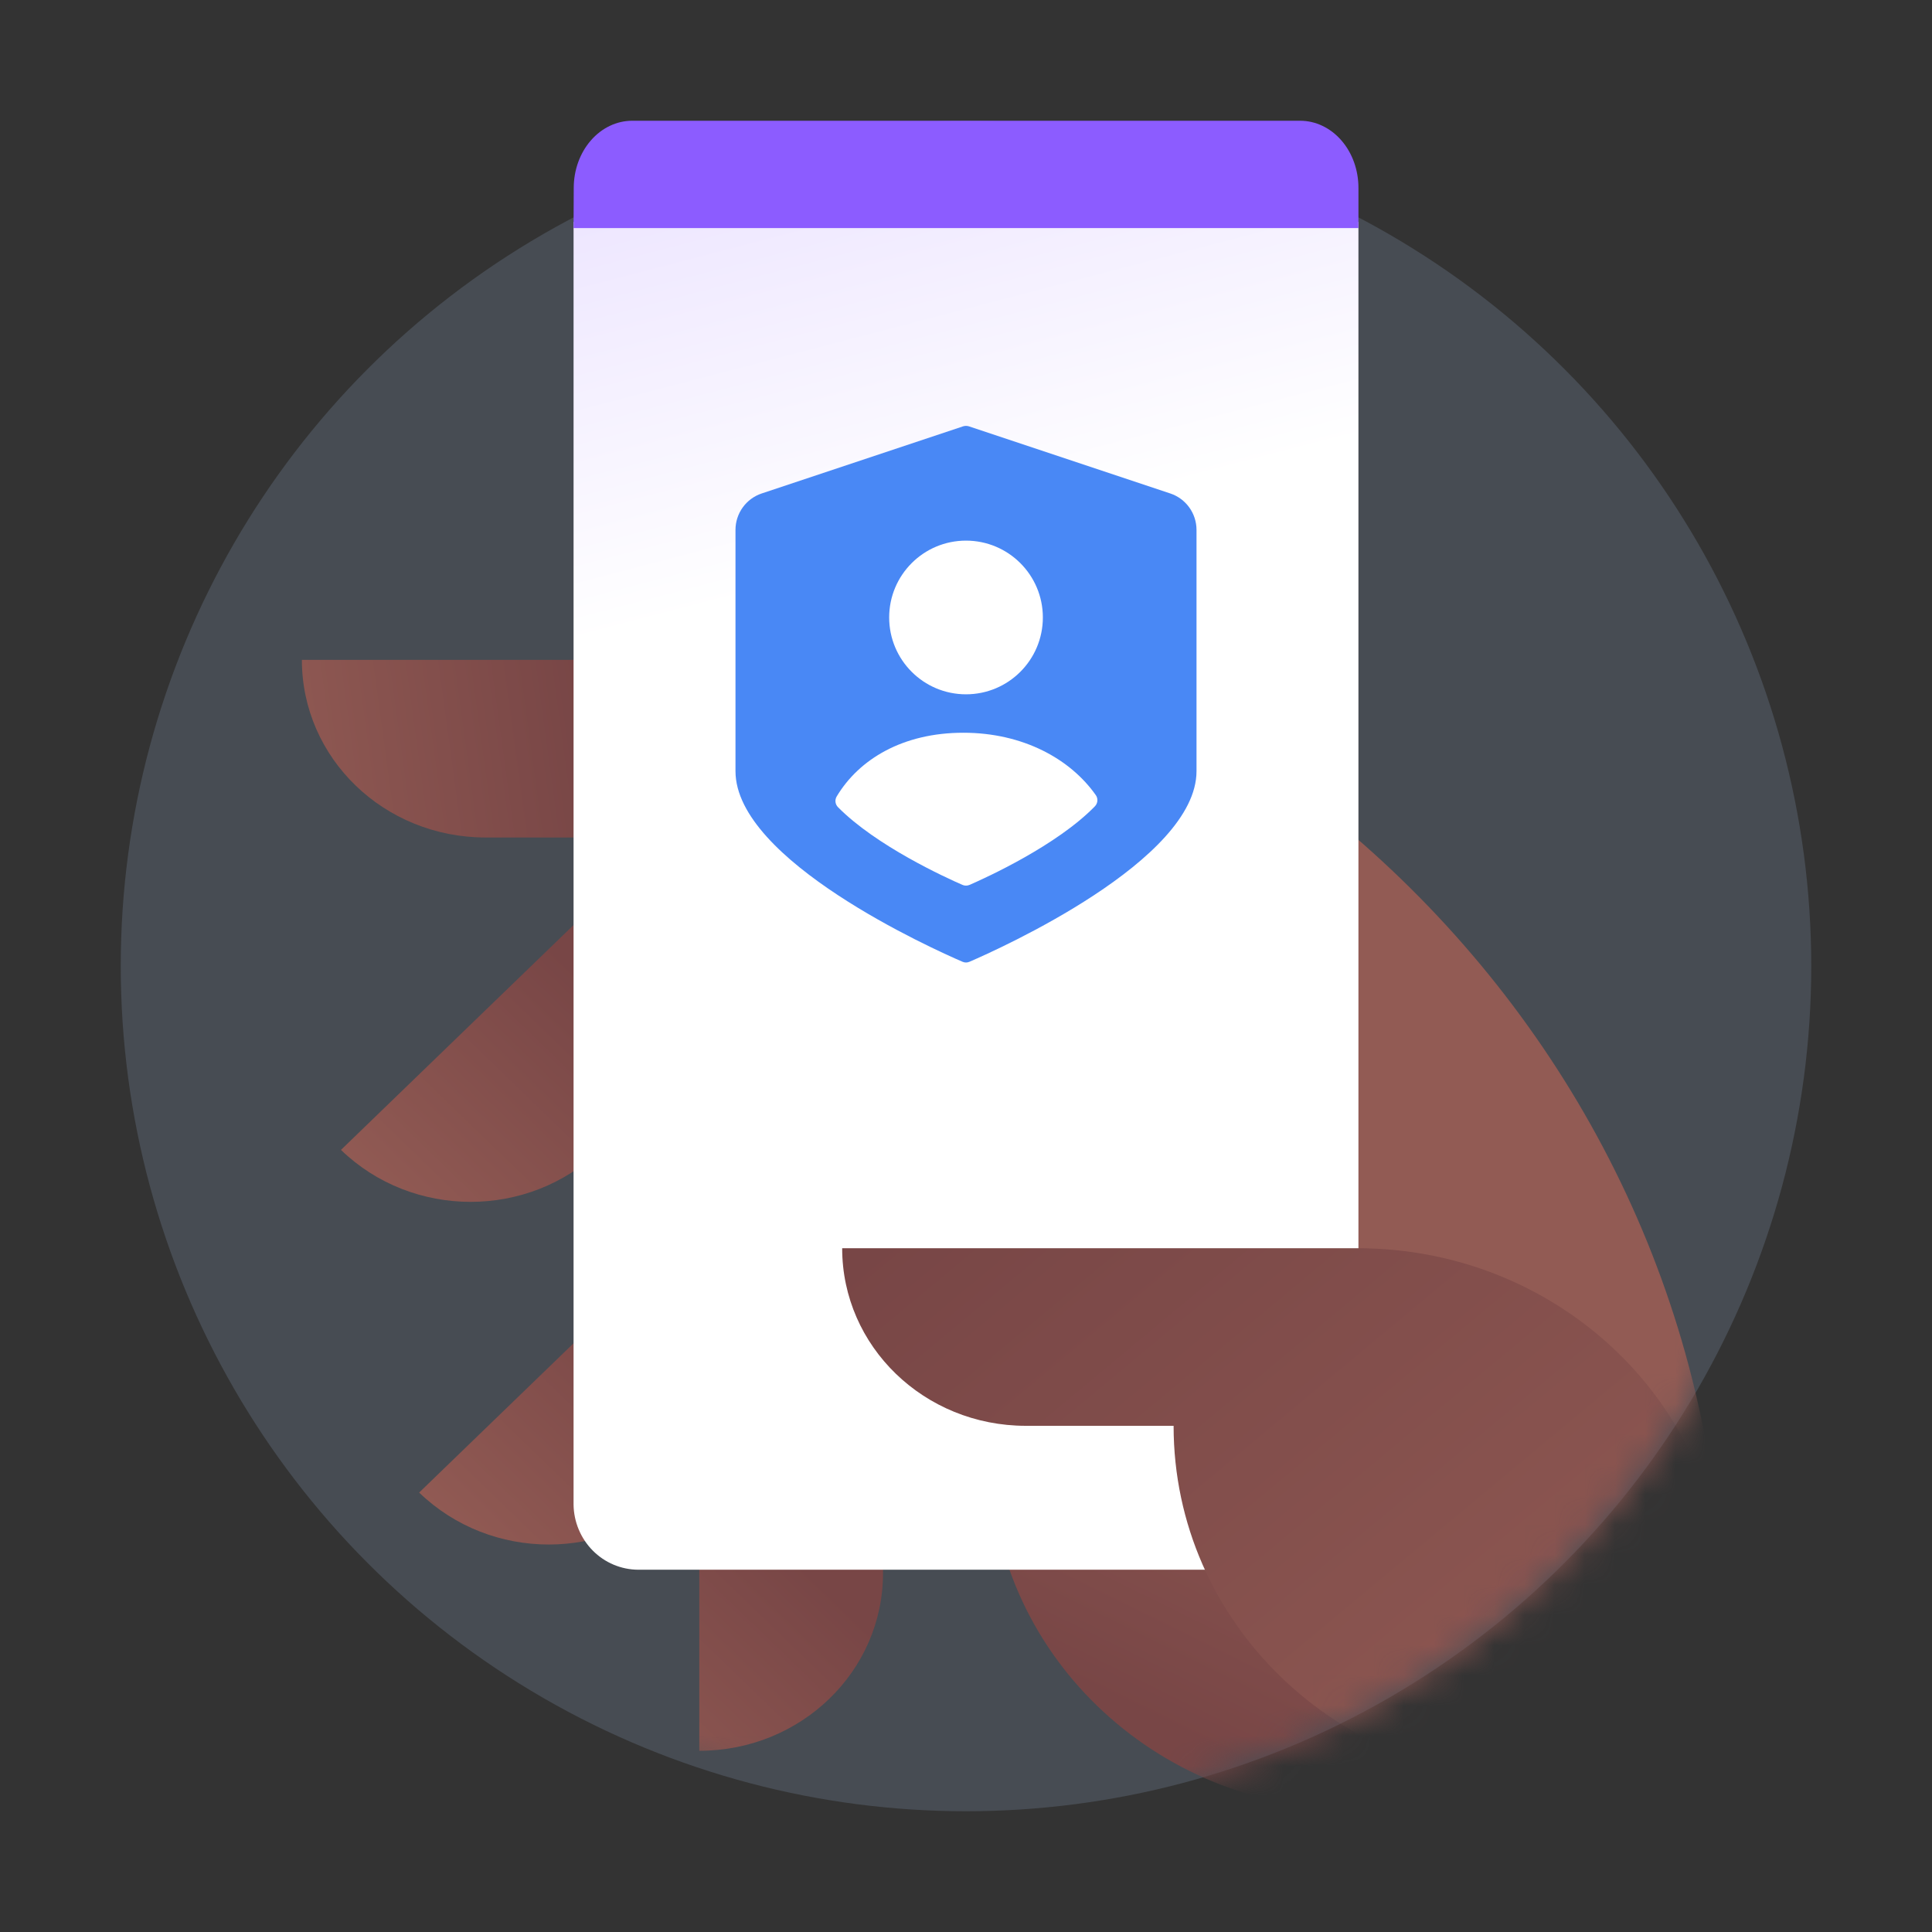
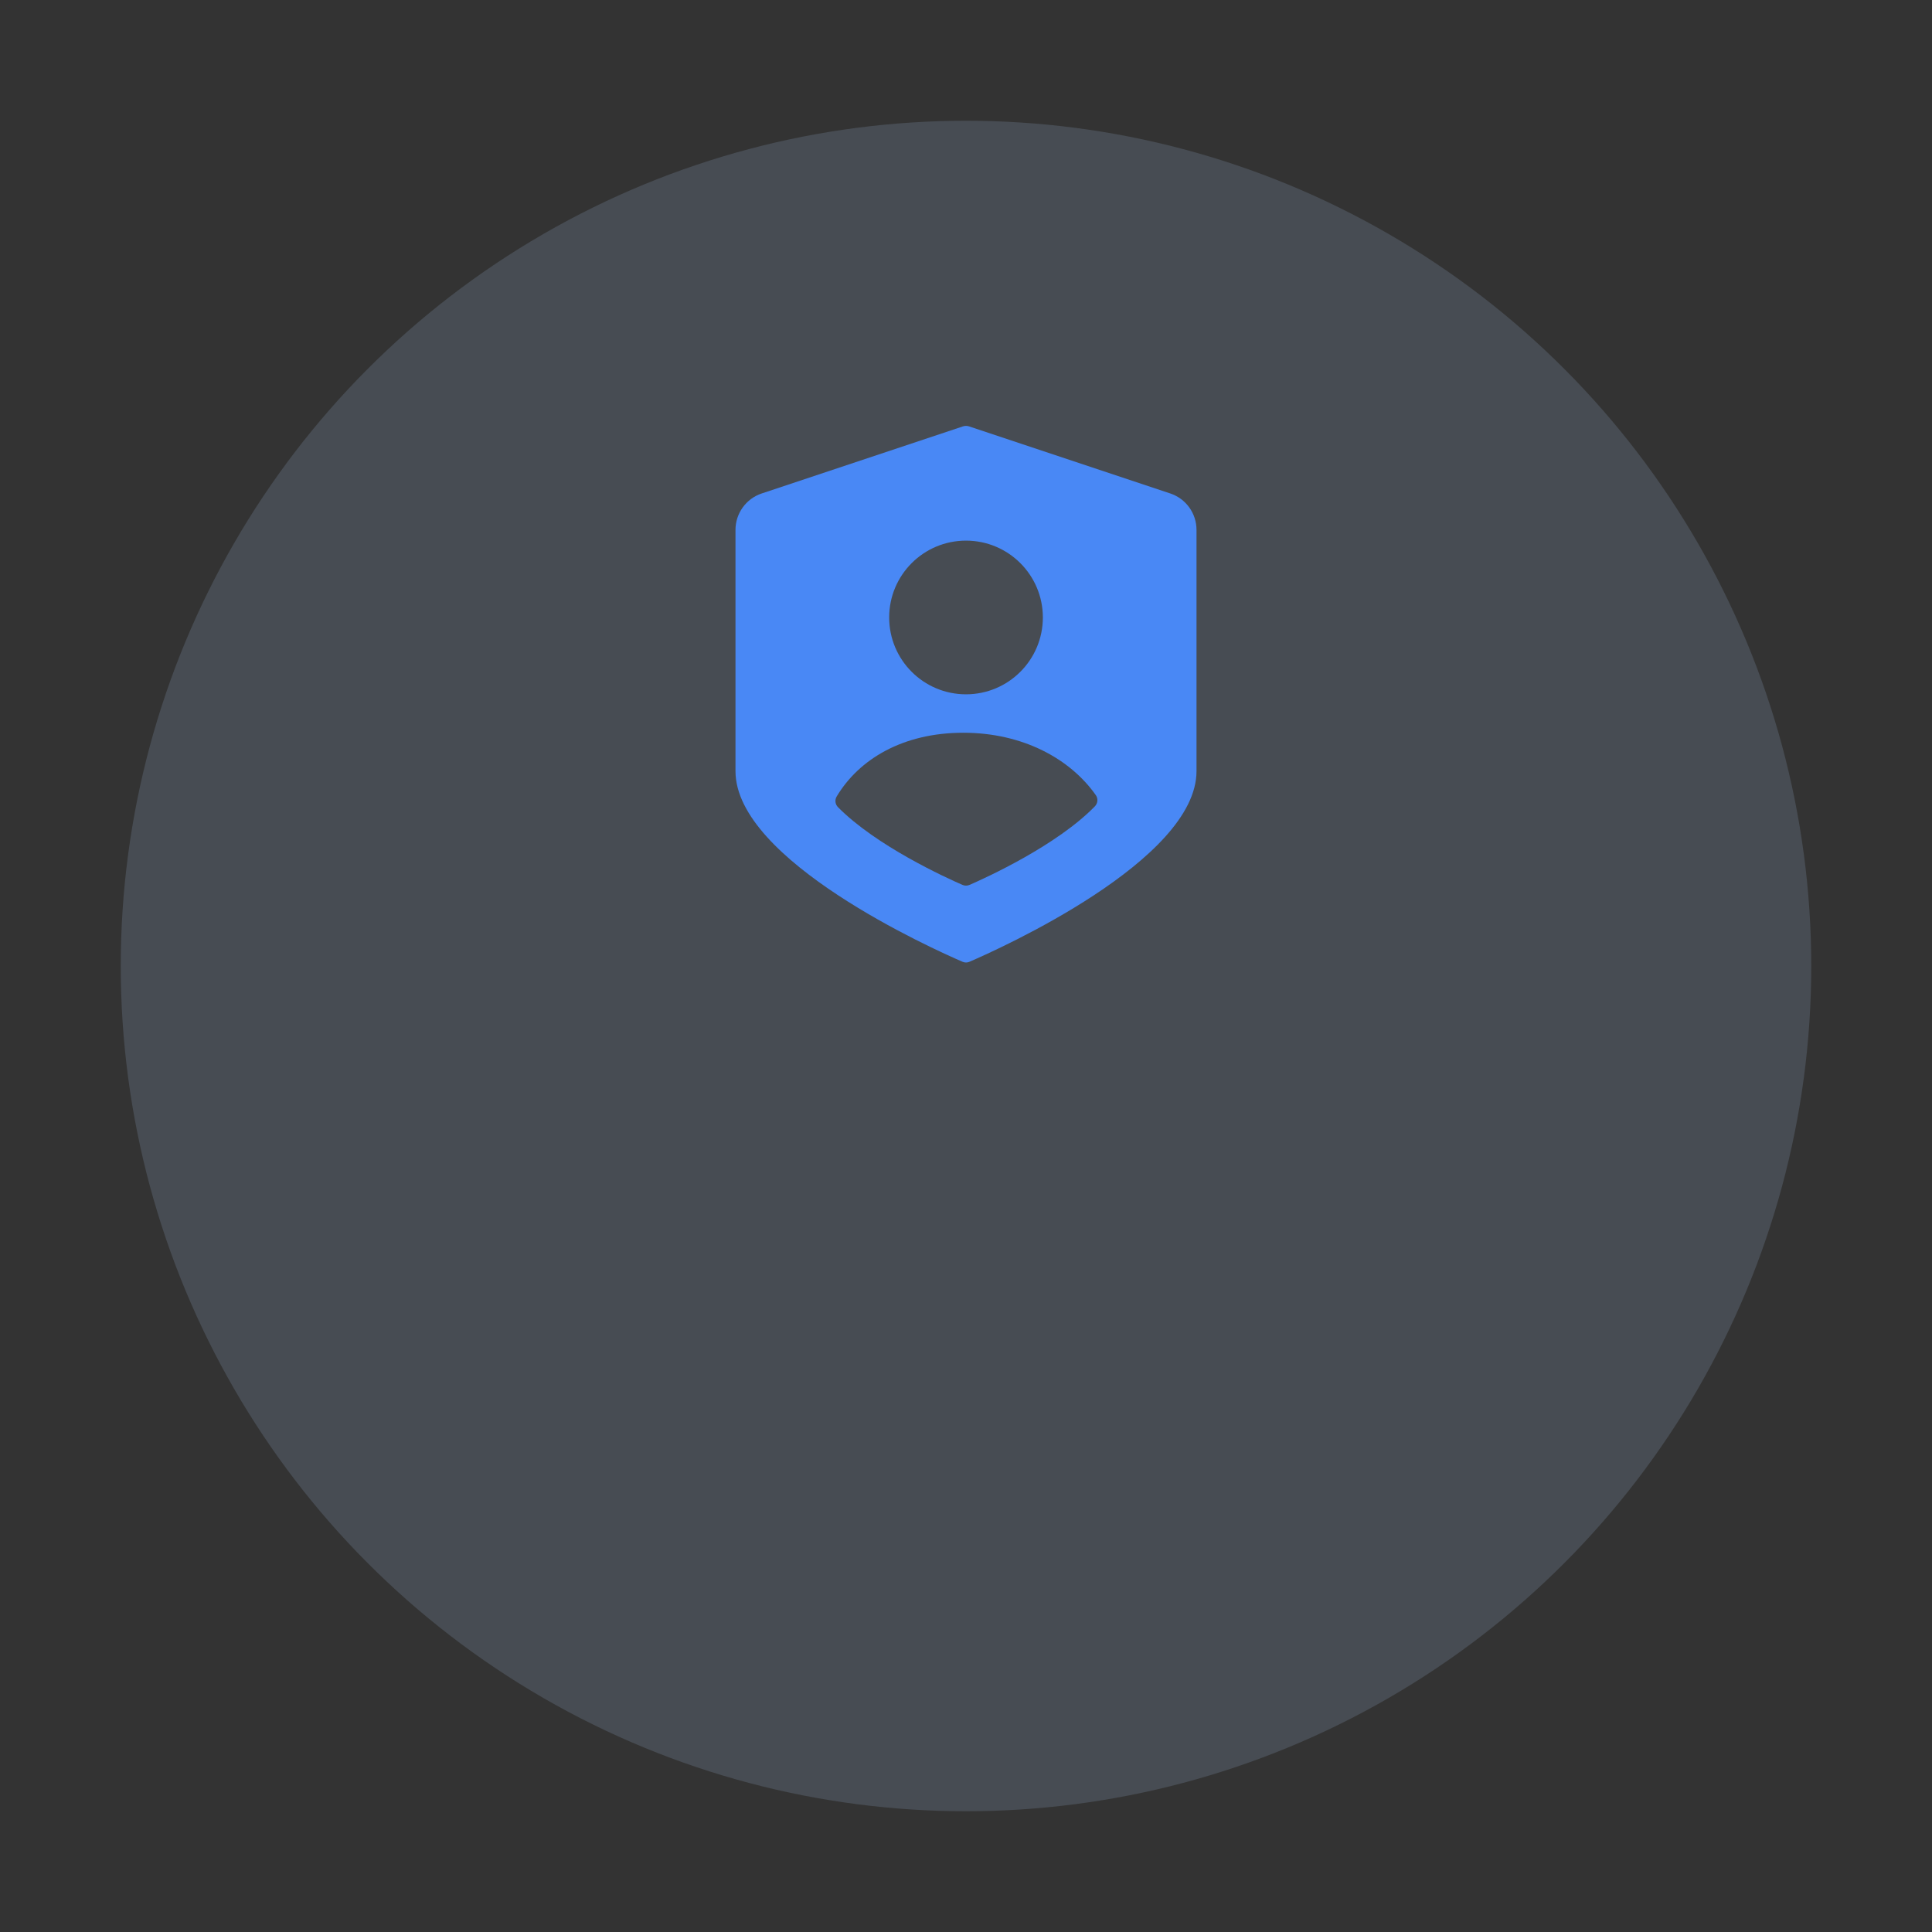
<svg xmlns="http://www.w3.org/2000/svg" width="64" height="64" viewBox="0 0 64 64" fill="none">
  <rect x="0" y="0" width="64" height="64" fill="#333333" stroke="none" />
  <circle opacity="0.16" cx="32" cy="32" r="28" fill="#B1D3FF" />
  <mask id="mask0_2408_317941" style="mask-type:alpha" maskUnits="userSpaceOnUse" x="0" y="0" width="64" height="64">
-     <path fill-rule="evenodd" clip-rule="evenodd" d="M0 32C0 14.327 14.327 0 32 0C49.673 0 64 14.327 64 32H60C60 47.464 47.464 60 32 60C16.536 60 4 47.464 4 32H0Z" fill="white" />
-   </mask>
+     </mask>
  <g mask="url(#mask0_2408_317941)">
    <path d="M37.452 28.16L30.934 21.859H28.258H10C10 25.114 12.719 27.743 16.086 27.743H26.445L29.683 30.873L37.452 28.16Z" fill="url(#paint0_linear_2408_317941)" />
-     <path d="M19.884 38.092C17.511 40.387 13.669 40.387 11.295 38.092L24.201 25.615L28.517 29.788L19.884 38.092Z" fill="url(#paint1_linear_2408_317941)" />
    <path d="M22.474 49.443C20.1 51.738 16.259 51.738 13.885 49.443L26.791 36.966L31.107 41.139L22.474 49.443Z" fill="url(#paint2_linear_2408_317941)" />
-     <path d="M29.251 52.113C29.251 55.368 26.532 57.997 23.165 57.997V40.346H29.251V52.113Z" fill="url(#paint3_linear_2408_317941)" />
+     <path d="M29.251 52.113C29.251 55.368 26.532 57.997 23.165 57.997H29.251V52.113Z" fill="url(#paint3_linear_2408_317941)" />
    <path d="M20.575 18.771C40.776 18.771 57.092 34.587 57.092 54.074V59.958H44.963C38.229 59.958 32.791 54.7 32.791 48.19L20.575 18.771Z" fill="url(#paint4_linear_2408_317941)" />
-     <path d="M19 7.352L19 49.84C19.007 50.414 19.236 50.961 19.636 51.365C20.036 51.769 20.577 51.996 21.141 51.999L42.859 51.999C43.423 51.996 43.964 51.769 44.364 51.365C44.764 50.961 44.993 50.414 45 49.84L45 7.352L32.636 5.777L19 7.352Z" fill="url(#paint5_linear_2408_317941)" />
-     <path d="M19.006 6.22C19.007 5.63 19.212 5.066 19.575 4.65C19.938 4.234 20.429 4 20.942 4L43.069 4C43.581 4 44.072 4.234 44.434 4.65C44.797 5.066 45 5.631 45 6.22L45 7.556L19 7.556L19.006 6.22Z" fill="#8C5CFF" />
    <path d="M57.135 53.116C57.135 46.606 51.696 41.349 44.962 41.349H27.898C27.898 44.603 30.618 47.232 33.984 47.232H38.877C38.877 53.742 44.315 59 51.049 59H57.135V53.116Z" fill="url(#paint6_linear_2408_317941)" />
  </g>
  <path fill-rule="evenodd" clip-rule="evenodd" d="M39.636 17.554V25.545C39.636 28.506 33.079 31.444 32.117 31.859C32.04 31.893 31.961 31.893 31.883 31.859C30.921 31.444 24.364 28.506 24.364 25.545V17.554C24.364 17.006 24.714 16.519 25.234 16.346L31.899 14.124C31.965 14.103 32.035 14.103 32.101 14.124L38.766 16.346C39.286 16.519 39.636 17.006 39.636 17.554ZM34.546 20.454C34.546 21.86 33.406 23 32 23C30.594 23 29.455 21.86 29.455 20.454C29.455 19.049 30.594 17.909 32 17.909C33.406 17.909 34.546 19.049 34.546 20.454ZM36.3 26.34C36.381 26.454 36.367 26.609 36.27 26.71C35.006 28.008 32.674 29.071 32.12 29.312C32.043 29.346 31.957 29.346 31.88 29.312C31.33 29.072 29.029 28.024 27.76 26.739C27.666 26.645 27.648 26.499 27.716 26.385C28.455 25.15 29.908 24.273 31.911 24.273C33.889 24.273 35.458 25.142 36.3 26.34Z" fill="#4988F5" />
  <defs>
    <linearGradient id="paint0_linear_2408_317941" x1="19.696" y1="26.421" x2="8.608" y2="27.931" gradientUnits="userSpaceOnUse">
      <stop stop-color="#784646" />
      <stop offset="1" stop-color="#925B54" />
    </linearGradient>
    <linearGradient id="paint1_linear_2408_317941" x1="20.417" y1="33.405" x2="13.269" y2="40.798" gradientUnits="userSpaceOnUse">
      <stop stop-color="#784646" />
      <stop offset="1" stop-color="#925B54" />
    </linearGradient>
    <linearGradient id="paint2_linear_2408_317941" x1="23.022" y1="44.735" x2="15.874" y2="52.129" gradientUnits="userSpaceOnUse">
      <stop stop-color="#784646" />
      <stop offset="1" stop-color="#925B54" />
    </linearGradient>
    <linearGradient id="paint3_linear_2408_317941" x1="24.146" y1="49.448" x2="16.998" y2="56.842" gradientUnits="userSpaceOnUse">
      <stop stop-color="#784646" />
      <stop offset="1" stop-color="#925B54" />
    </linearGradient>
    <linearGradient id="paint4_linear_2408_317941" x1="31.338" y1="53.653" x2="37.757" y2="40.628" gradientUnits="userSpaceOnUse">
      <stop stop-color="#784646" />
      <stop offset="1" stop-color="#925B54" />
    </linearGradient>
    <linearGradient id="paint5_linear_2408_317941" x1="7.278" y1="-69.023" x2="30.129" y2="18.446" gradientUnits="userSpaceOnUse">
      <stop stop-color="#8C5CFF" />
      <stop offset="1" stop-color="white" />
    </linearGradient>
    <linearGradient id="paint6_linear_2408_317941" x1="34.775" y1="36.321" x2="55.524" y2="61.218" gradientUnits="userSpaceOnUse">
      <stop stop-color="#784646" />
      <stop offset="1" stop-color="#925B54" />
    </linearGradient>
  </defs>
</svg>